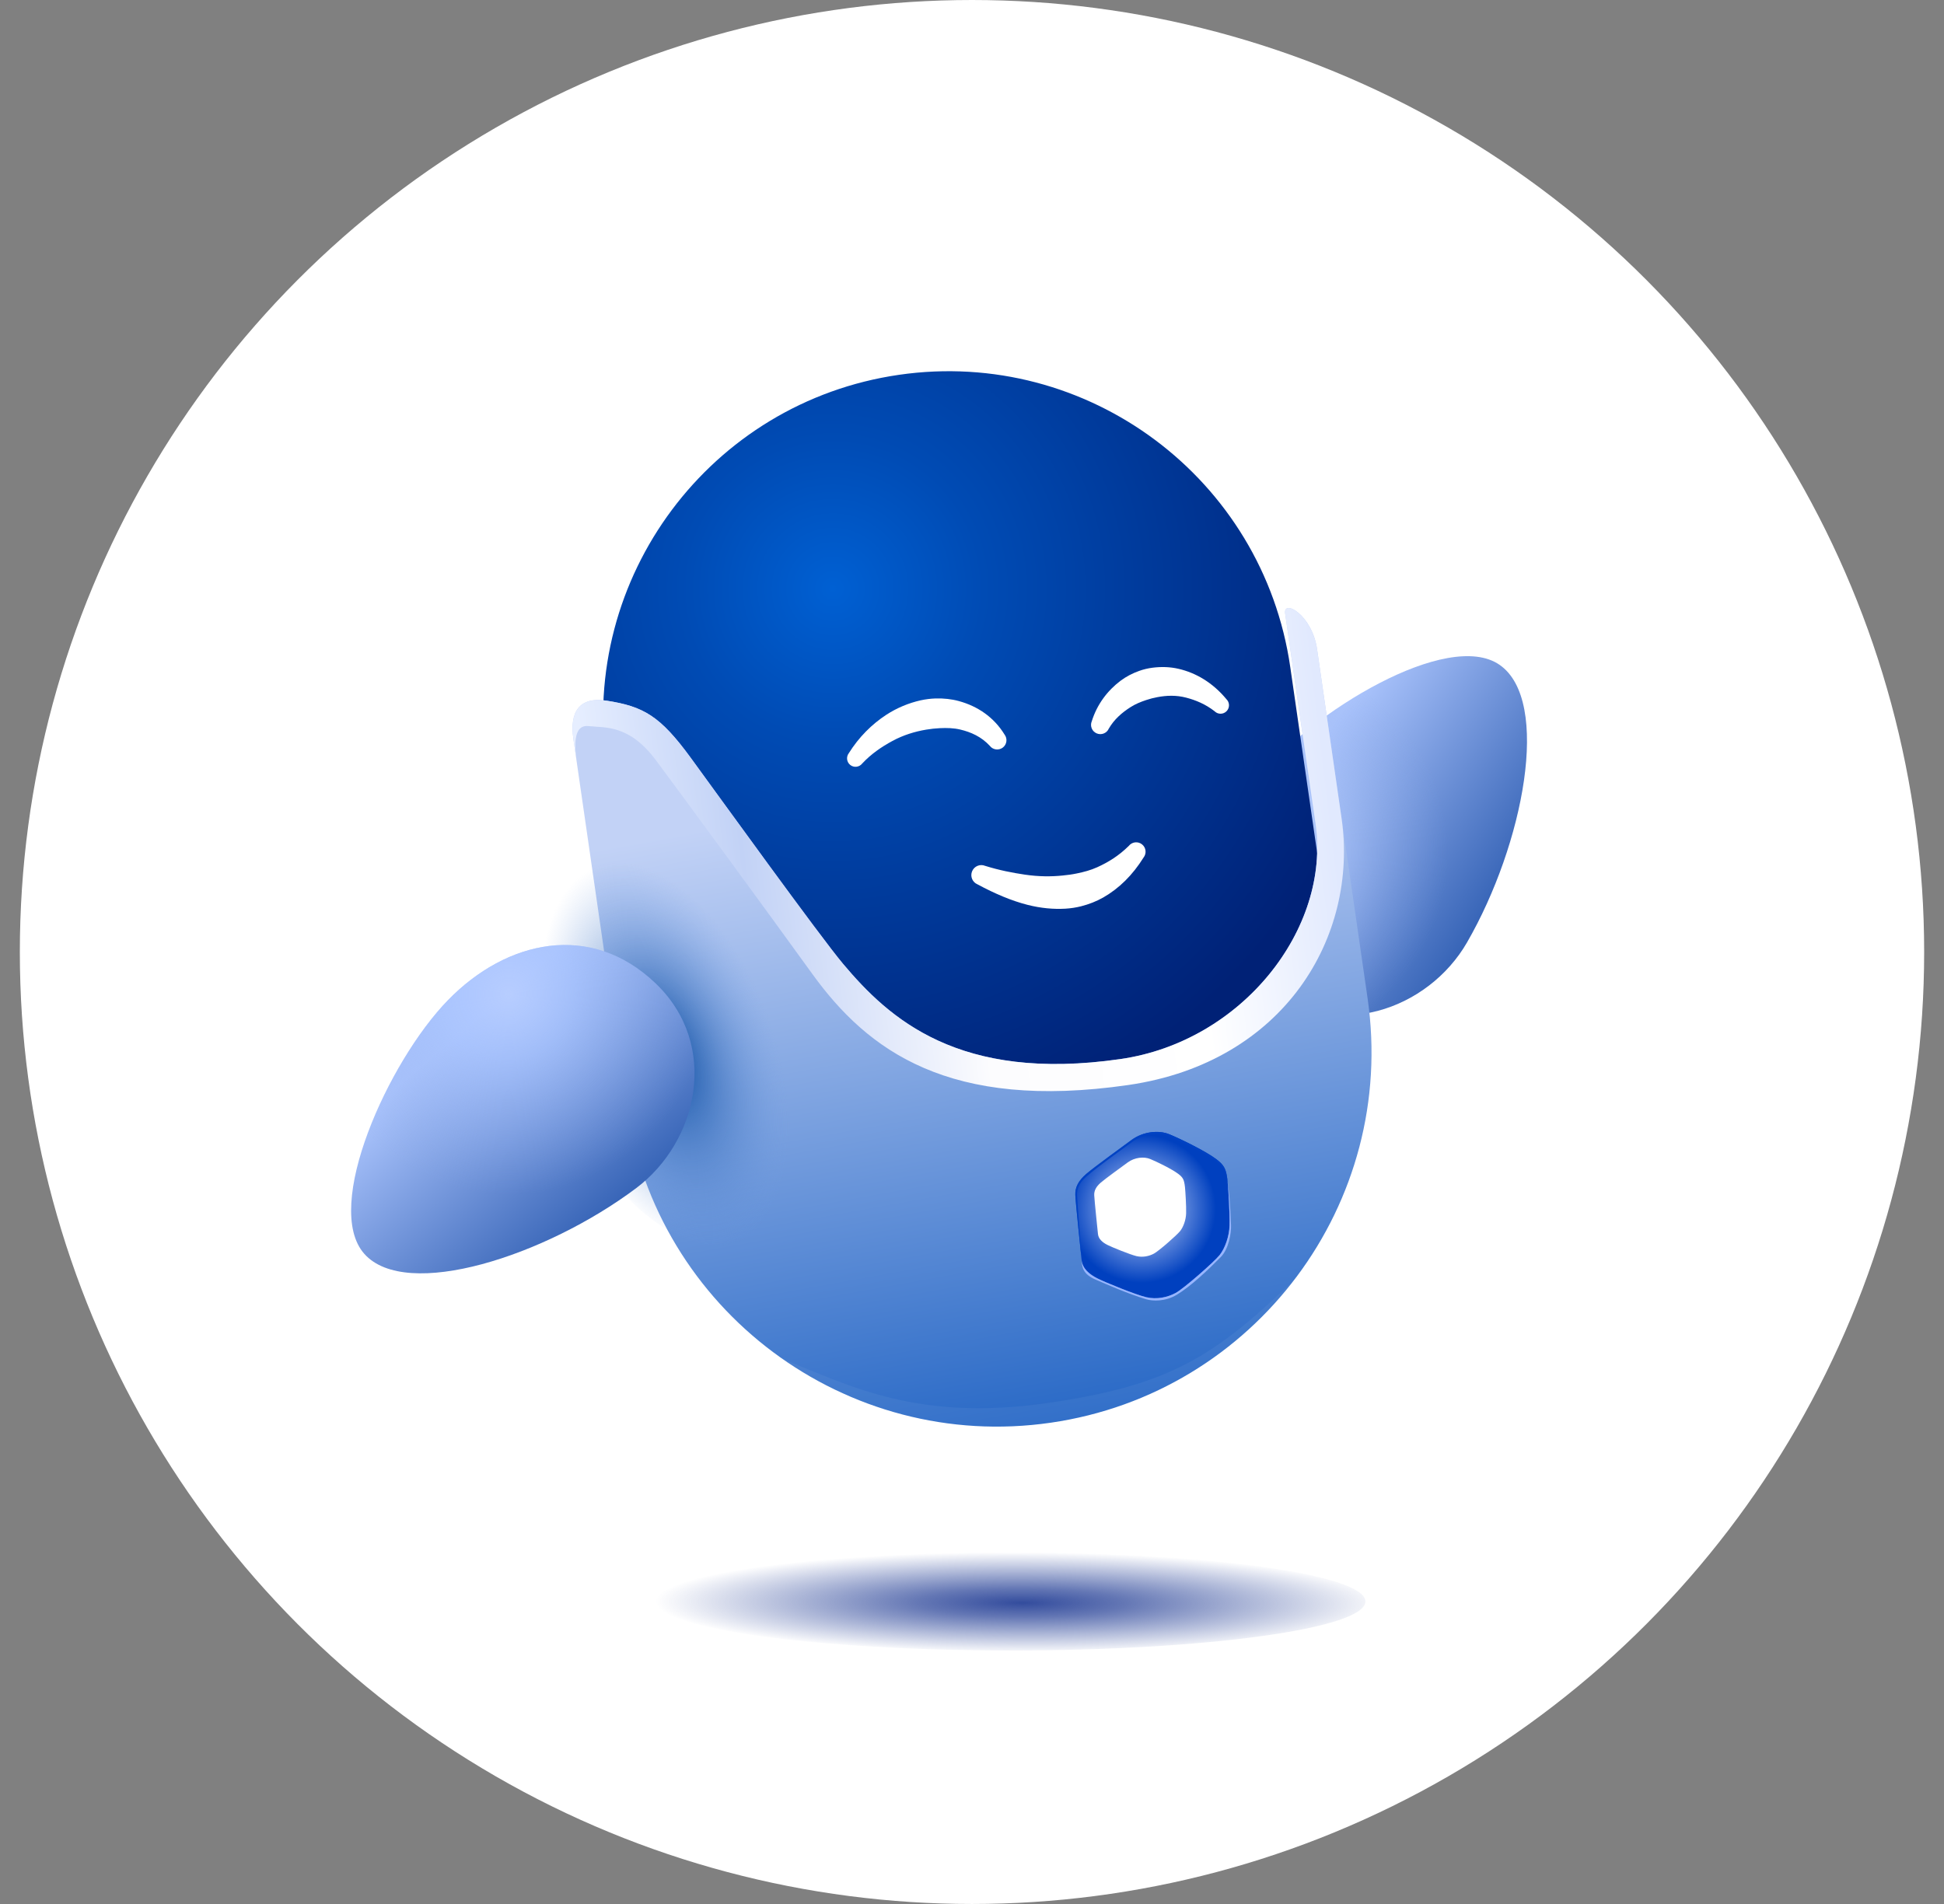
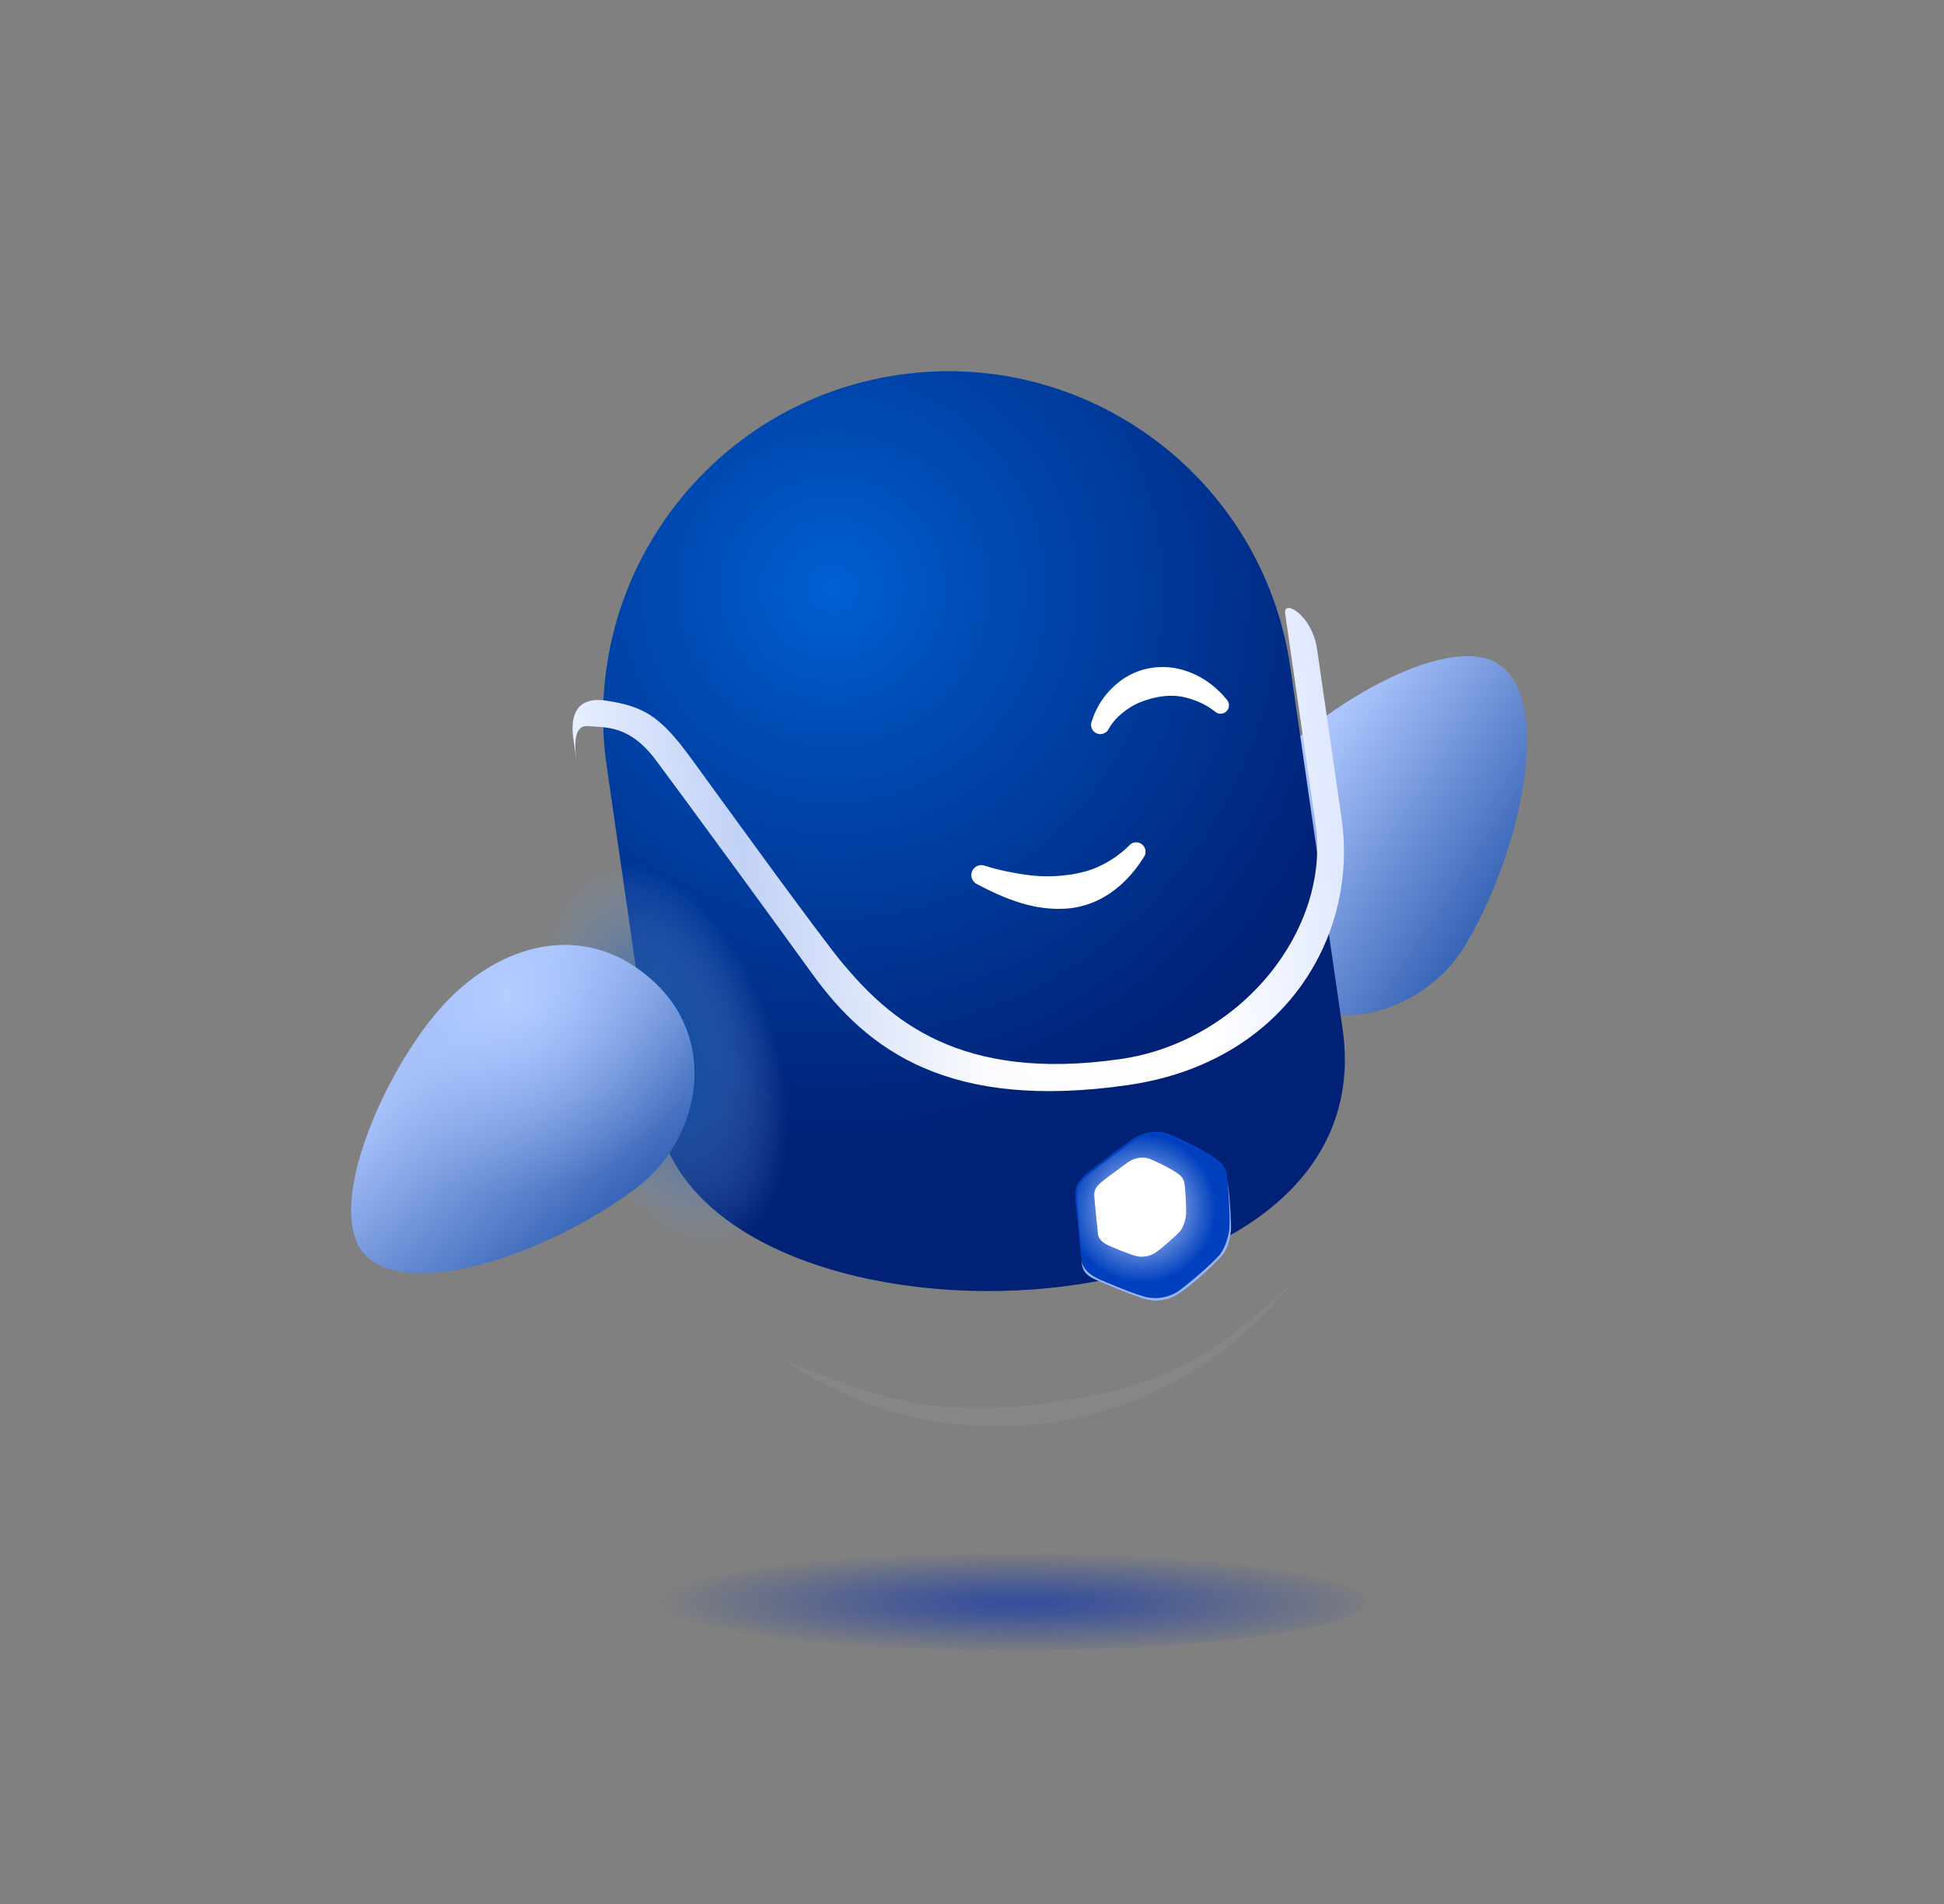
<svg xmlns="http://www.w3.org/2000/svg" width="49" height="48" viewBox="0 0 49 48" fill="none">
  <rect x="0" y="0" width="49" height="48" fill="#808080" stroke="none" />
  <g clip-path="url(#clip0_66_1168)">
-     <circle cx="24.5" cy="24" r="24" fill="white" />
    <path d="M16.544 40.373C16.544 41.056 20.545 41.61 25.48 41.61C30.415 41.61 34.416 41.056 34.416 40.373C34.416 39.689 30.415 39.135 25.48 39.135C20.545 39.135 16.544 39.689 16.544 40.373Z" fill="url(#paint0_radial_66_1168)" />
    <path fill-rule="evenodd" clip-rule="evenodd" d="M31.704 19.62C30.372 21.273 30.163 23.428 31.903 24.864C33.644 26.3 36.002 25.451 36.977 23.76C38.405 21.284 39.104 17.67 37.8 16.762C36.497 15.855 33.058 17.94 31.704 19.62Z" fill="url(#paint1_linear_66_1168)" />
-     <path fill-rule="evenodd" clip-rule="evenodd" d="M31.704 19.62C30.372 21.273 30.163 23.428 31.903 24.864C33.644 26.3 36.002 25.451 36.977 23.76C38.405 21.284 39.104 17.67 37.8 16.762C36.497 15.855 33.058 17.94 31.704 19.62Z" fill="url(#paint2_radial_66_1168)" />
    <path fill-rule="evenodd" clip-rule="evenodd" d="M16.55 28.009L15.292 19.311C14.604 14.556 17.906 10.137 22.66 9.449C27.415 8.761 31.834 12.063 32.522 16.817L33.84 25.927C35.033 34.173 17.496 34.543 16.55 28.009Z" fill="url(#paint3_radial_66_1168)" />
-     <path fill-rule="evenodd" clip-rule="evenodd" d="M33.198 16.367L34.472 25.175C35.218 30.331 31.639 35.122 26.483 35.867C21.328 36.613 16.537 33.033 15.791 27.878L14.452 18.625C14.357 17.968 14.586 17.556 15.287 17.664C16.218 17.808 16.636 18.045 17.407 19.1C18.119 20.076 20.669 23.608 21.25 24.299C22.409 25.677 24.166 27.289 28.244 26.699C31.307 26.256 33.542 23.413 33.16 20.773L32.393 15.467C32.339 15.096 33.072 15.493 33.198 16.367Z" fill="url(#paint4_linear_66_1168)" />
    <path fill-rule="evenodd" clip-rule="evenodd" d="M26.411 35.369C29.434 34.932 30.587 34.229 32.622 32.265C31.176 34.153 29.02 35.501 26.483 35.867C24.009 36.225 21.618 35.587 19.719 34.256C21.456 34.956 23.153 35.84 26.411 35.369Z" fill="white" fill-opacity="0.05" />
    <path fill-rule="evenodd" clip-rule="evenodd" d="M27.105 30.128C27.118 30.403 27.244 31.546 27.263 31.764C27.281 31.981 27.46 32.126 27.657 32.227C27.854 32.327 28.625 32.641 28.892 32.703C29.159 32.766 29.427 32.706 29.632 32.596C29.838 32.486 30.605 31.812 30.741 31.641C30.877 31.47 30.985 31.168 30.992 30.891C31 30.599 30.962 29.958 30.943 29.784C30.909 29.477 30.867 29.38 30.652 29.219C30.386 29.019 29.752 28.709 29.476 28.596C29.21 28.486 28.817 28.522 28.519 28.741C28.289 28.91 27.578 29.425 27.38 29.596C27.183 29.766 27.096 29.934 27.105 30.128Z" fill="url(#paint5_radial_66_1168)" />
    <path fill-rule="evenodd" clip-rule="evenodd" d="M27.581 30.132C27.589 30.297 27.664 30.977 27.675 31.107C27.686 31.236 27.793 31.323 27.91 31.383C28.028 31.443 28.487 31.629 28.646 31.667C28.805 31.704 28.965 31.669 29.087 31.603C29.21 31.537 29.667 31.136 29.747 31.034C29.828 30.932 29.893 30.752 29.897 30.587C29.902 30.413 29.879 30.031 29.868 29.928C29.847 29.744 29.823 29.687 29.695 29.591C29.536 29.472 29.158 29.287 28.994 29.22C28.835 29.154 28.601 29.176 28.424 29.306C28.287 29.407 27.863 29.713 27.745 29.815C27.628 29.917 27.576 30.017 27.581 30.132Z" fill="white" />
    <path fill-rule="evenodd" clip-rule="evenodd" d="M27.104 30.128C27.117 30.403 27.243 31.546 27.262 31.764C27.235 31.269 27.156 30.346 27.148 30.134C27.138 29.886 27.294 29.738 27.412 29.637C27.691 29.395 28.316 28.951 28.539 28.787C28.767 28.62 29.168 28.521 29.453 28.647C29.782 28.792 30.289 29.026 30.618 29.252C30.834 29.4 30.873 29.49 30.942 29.784C30.907 29.477 30.866 29.38 30.652 29.219C30.385 29.019 29.751 28.709 29.475 28.596C29.209 28.486 28.816 28.522 28.518 28.741C28.288 28.91 27.577 29.425 27.379 29.596C27.182 29.766 27.095 29.934 27.104 30.128Z" fill="#0042C3" />
    <path fill-rule="evenodd" clip-rule="evenodd" d="M30.943 29.784C30.978 30.026 31.007 30.325 31.029 30.885C31.037 31.091 30.973 31.484 30.769 31.692C30.444 32.022 30.021 32.423 29.666 32.639C29.371 32.818 29.054 32.805 28.883 32.753C28.417 32.611 27.928 32.394 27.617 32.26C27.292 32.12 27.273 31.949 27.263 31.764C27.281 31.982 27.46 32.126 27.657 32.227C27.855 32.327 28.625 32.641 28.892 32.703C29.159 32.766 29.427 32.706 29.633 32.596C29.838 32.486 30.605 31.812 30.741 31.641C30.877 31.47 30.985 31.168 30.992 30.891C31 30.599 30.962 29.958 30.943 29.784Z" fill="#98B5FF" />
    <path fill-rule="evenodd" clip-rule="evenodd" d="M14.541 19.238L14.452 18.625C14.357 17.968 14.586 17.556 15.287 17.664C16.218 17.808 16.636 18.045 17.407 19.1C18.119 20.076 20.669 23.608 21.25 24.299C22.409 25.677 24.166 27.289 28.244 26.699C31.307 26.256 33.542 23.413 33.16 20.773L32.393 15.467C32.339 15.096 33.071 15.493 33.198 16.367L33.815 20.628C34.244 23.599 32.385 26.782 28.436 27.354C23.93 28.006 21.875 26.491 20.477 24.556C19.349 22.994 17.103 19.927 16.531 19.163C15.857 18.261 15.25 18.349 14.831 18.305C14.424 18.262 14.488 18.874 14.541 19.238Z" fill="url(#paint6_linear_66_1168)" />
    <path fill-rule="evenodd" clip-rule="evenodd" d="M24.637 22.294C25.087 22.536 25.502 22.71 25.898 22.811C26.235 22.897 26.554 22.925 26.854 22.908C26.989 22.9 27.121 22.88 27.248 22.848C27.447 22.797 27.634 22.725 27.808 22.626C28.209 22.396 28.545 22.065 28.824 21.619C28.905 21.517 28.888 21.367 28.785 21.286C28.683 21.205 28.534 21.222 28.453 21.324C28.205 21.57 27.938 21.736 27.657 21.863C27.492 21.938 27.321 21.983 27.141 22.02C27.027 22.044 26.909 22.06 26.786 22.072C26.495 22.102 26.181 22.101 25.833 22.05C25.524 22.004 25.192 21.941 24.833 21.829C24.705 21.775 24.557 21.835 24.503 21.964C24.449 22.092 24.509 22.24 24.637 22.294Z" fill="white" />
-     <path fill-rule="evenodd" clip-rule="evenodd" d="M21.733 19.248C21.959 19.006 22.222 18.827 22.492 18.681C22.77 18.53 23.061 18.442 23.347 18.394C23.463 18.375 23.578 18.362 23.692 18.357C23.866 18.349 24.035 18.353 24.199 18.391C24.476 18.456 24.738 18.575 24.947 18.801C25.025 18.905 25.172 18.925 25.276 18.847C25.379 18.769 25.399 18.622 25.321 18.519C25.048 18.075 24.637 17.802 24.168 17.674C23.982 17.623 23.785 17.603 23.586 17.608C23.459 17.612 23.331 17.628 23.203 17.656C22.907 17.723 22.612 17.843 22.34 18.02C21.974 18.259 21.648 18.584 21.395 18.988C21.323 19.082 21.341 19.216 21.434 19.287C21.527 19.359 21.661 19.341 21.733 19.248Z" fill="white" />
    <path fill-rule="evenodd" clip-rule="evenodd" d="M30.914 17.628C30.561 17.202 30.137 16.961 29.706 16.861C29.487 16.81 29.266 16.806 29.052 16.833C28.935 16.848 28.82 16.875 28.71 16.915C28.545 16.974 28.388 17.055 28.247 17.16C27.913 17.411 27.652 17.758 27.52 18.18C27.468 18.298 27.522 18.437 27.641 18.488C27.759 18.54 27.898 18.486 27.949 18.367C28.084 18.135 28.279 17.966 28.493 17.829C28.617 17.749 28.753 17.694 28.892 17.648C28.982 17.617 29.075 17.594 29.169 17.576C29.403 17.531 29.648 17.522 29.899 17.588C30.139 17.651 30.383 17.75 30.616 17.932C30.7 18.015 30.835 18.013 30.917 17.929C30.999 17.845 30.998 17.71 30.914 17.628Z" fill="white" />
    <path d="M14.856 21.581C13.387 22.163 13.057 24.805 14.117 27.482C15.178 30.16 17.228 31.858 18.696 31.277C20.165 30.695 20.496 28.053 19.435 25.376C18.375 22.698 16.325 20.999 14.856 21.581Z" fill="url(#paint7_radial_66_1168)" />
    <path fill-rule="evenodd" clip-rule="evenodd" d="M11.29 25.216C12.772 23.696 14.886 23.23 16.52 24.786C18.154 26.343 17.594 28.785 16.032 29.956C13.745 31.67 10.24 32.797 9.184 31.611C8.127 30.426 9.784 26.762 11.29 25.216Z" fill="url(#paint8_linear_66_1168)" />
    <path fill-rule="evenodd" clip-rule="evenodd" d="M11.29 25.216C12.772 23.696 14.886 23.23 16.52 24.786C18.154 26.343 17.594 28.785 16.032 29.956C13.745 31.67 10.24 32.797 9.184 31.611C8.127 30.426 9.784 26.762 11.29 25.216Z" fill="url(#paint9_radial_66_1168)" />
  </g>
  <defs>
    <radialGradient id="paint0_radial_66_1168" cx="0" cy="0" r="1" gradientUnits="userSpaceOnUse" gradientTransform="translate(25.759 40.409) rotate(-179.775) scale(9.214 1.278)">
      <stop stop-color="#334C9D" />
      <stop offset="0.28" stop-color="#334C9D" stop-opacity="0.76" />
      <stop offset="1" stop-color="#334C9D" stop-opacity="0" />
    </radialGradient>
    <linearGradient id="paint1_linear_66_1168" x1="32.392" y1="20.069" x2="37.209" y2="23.275" gradientUnits="userSpaceOnUse">
      <stop stop-color="#ACC5FD" />
      <stop offset="1" stop-color="#3966B8" />
    </linearGradient>
    <radialGradient id="paint2_radial_66_1168" cx="0" cy="0" r="1" gradientUnits="userSpaceOnUse" gradientTransform="translate(31.445 21.477) rotate(9.055) scale(5.055)">
      <stop stop-color="#CCDCFF" />
      <stop offset="0.33" stop-color="#B9CFFF" stop-opacity="0.67" />
      <stop offset="1" stop-color="#8BA9E8" stop-opacity="0" />
    </radialGradient>
    <radialGradient id="paint3_radial_66_1168" cx="0" cy="0" r="1" gradientUnits="userSpaceOnUse" gradientTransform="translate(21.019 14.84) rotate(46.547) scale(14.057)">
      <stop stop-color="#0060D3" />
      <stop offset="0.27" stop-color="#004BB4" />
      <stop offset="1" stop-color="#002176" />
    </radialGradient>
    <linearGradient id="paint4_linear_66_1168" x1="26.856" y1="36.105" x2="23.922" y2="19.805" gradientUnits="userSpaceOnUse">
      <stop stop-color="#2667C5" />
      <stop offset="1" stop-color="#C2D2F6" />
    </linearGradient>
    <radialGradient id="paint5_radial_66_1168" cx="0" cy="0" r="1" gradientUnits="userSpaceOnUse" gradientTransform="translate(28.779 30.475) rotate(34.052) scale(1.867)">
      <stop stop-color="#D7E2FF" />
      <stop offset="1" stop-color="#0040BF" />
    </radialGradient>
    <linearGradient id="paint6_linear_66_1168" x1="15.389" y1="25.099" x2="33.855" y2="22.884" gradientUnits="userSpaceOnUse">
      <stop stop-color="#E6EEFF" />
      <stop offset="0.2" stop-color="#C2D2F6" />
      <stop offset="0.5" stop-color="#FCFCFE" />
      <stop offset="0.8" stop-color="white" />
      <stop offset="1" stop-color="#E1E9FE" />
    </linearGradient>
    <radialGradient id="paint7_radial_66_1168" cx="0" cy="0" r="1" gradientUnits="userSpaceOnUse" gradientTransform="translate(16.759 26.611) rotate(-109.546) scale(5.073 2.783)">
      <stop stop-color="#00449B" />
      <stop offset="1" stop-color="#77A0E2" stop-opacity="0" />
    </radialGradient>
    <linearGradient id="paint8_linear_66_1168" x1="11.818" y1="25.846" x2="15.579" y2="30.244" gradientUnits="userSpaceOnUse">
      <stop stop-color="#ACC5FD" />
      <stop offset="1" stop-color="#3966B8" />
    </linearGradient>
    <radialGradient id="paint9_radial_66_1168" cx="0" cy="0" r="1" gradientUnits="userSpaceOnUse" gradientTransform="translate(12.822 25.061) rotate(74.065) scale(5.055)">
      <stop stop-color="#B7CDFF" />
      <stop offset="0.33" stop-color="#AAC5FF" stop-opacity="0.67" />
      <stop offset="1" stop-color="#8BA9E8" stop-opacity="0" />
    </radialGradient>
    <clipPath id="clip0_66_1168">
      <rect width="48" height="48" fill="white" transform="translate(0.5)" />
    </clipPath>
  </defs>
</svg>